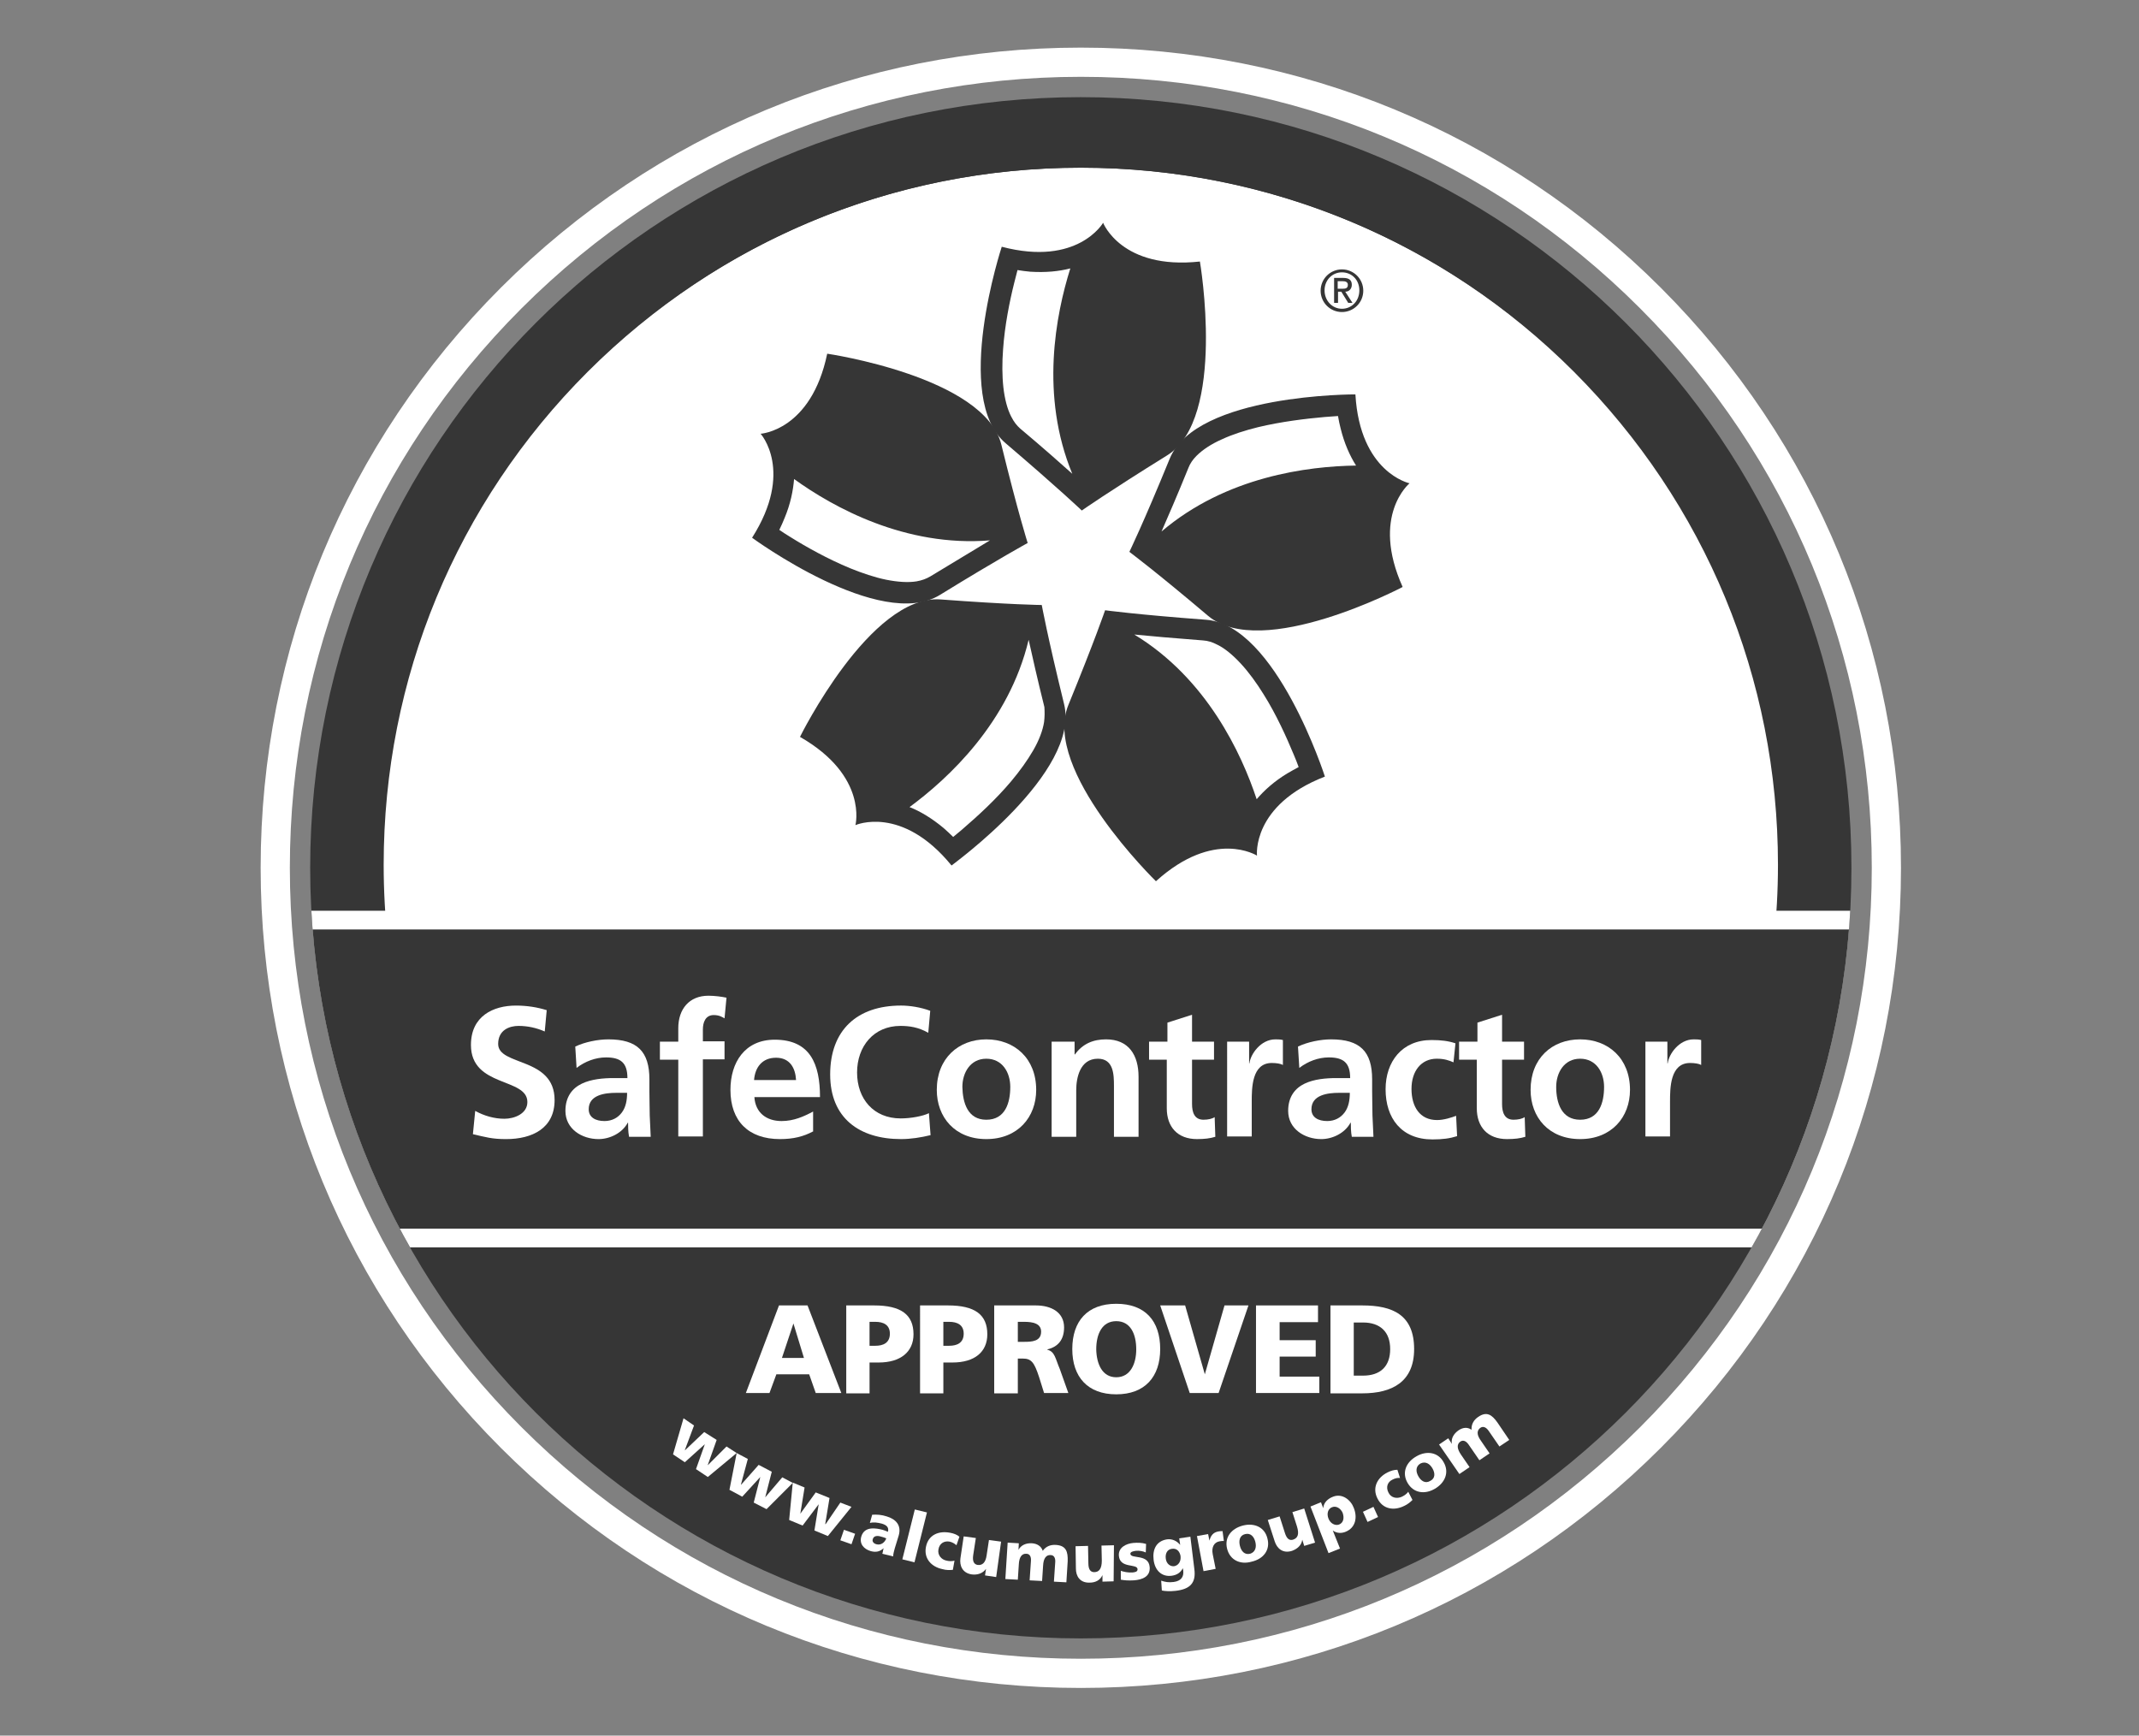
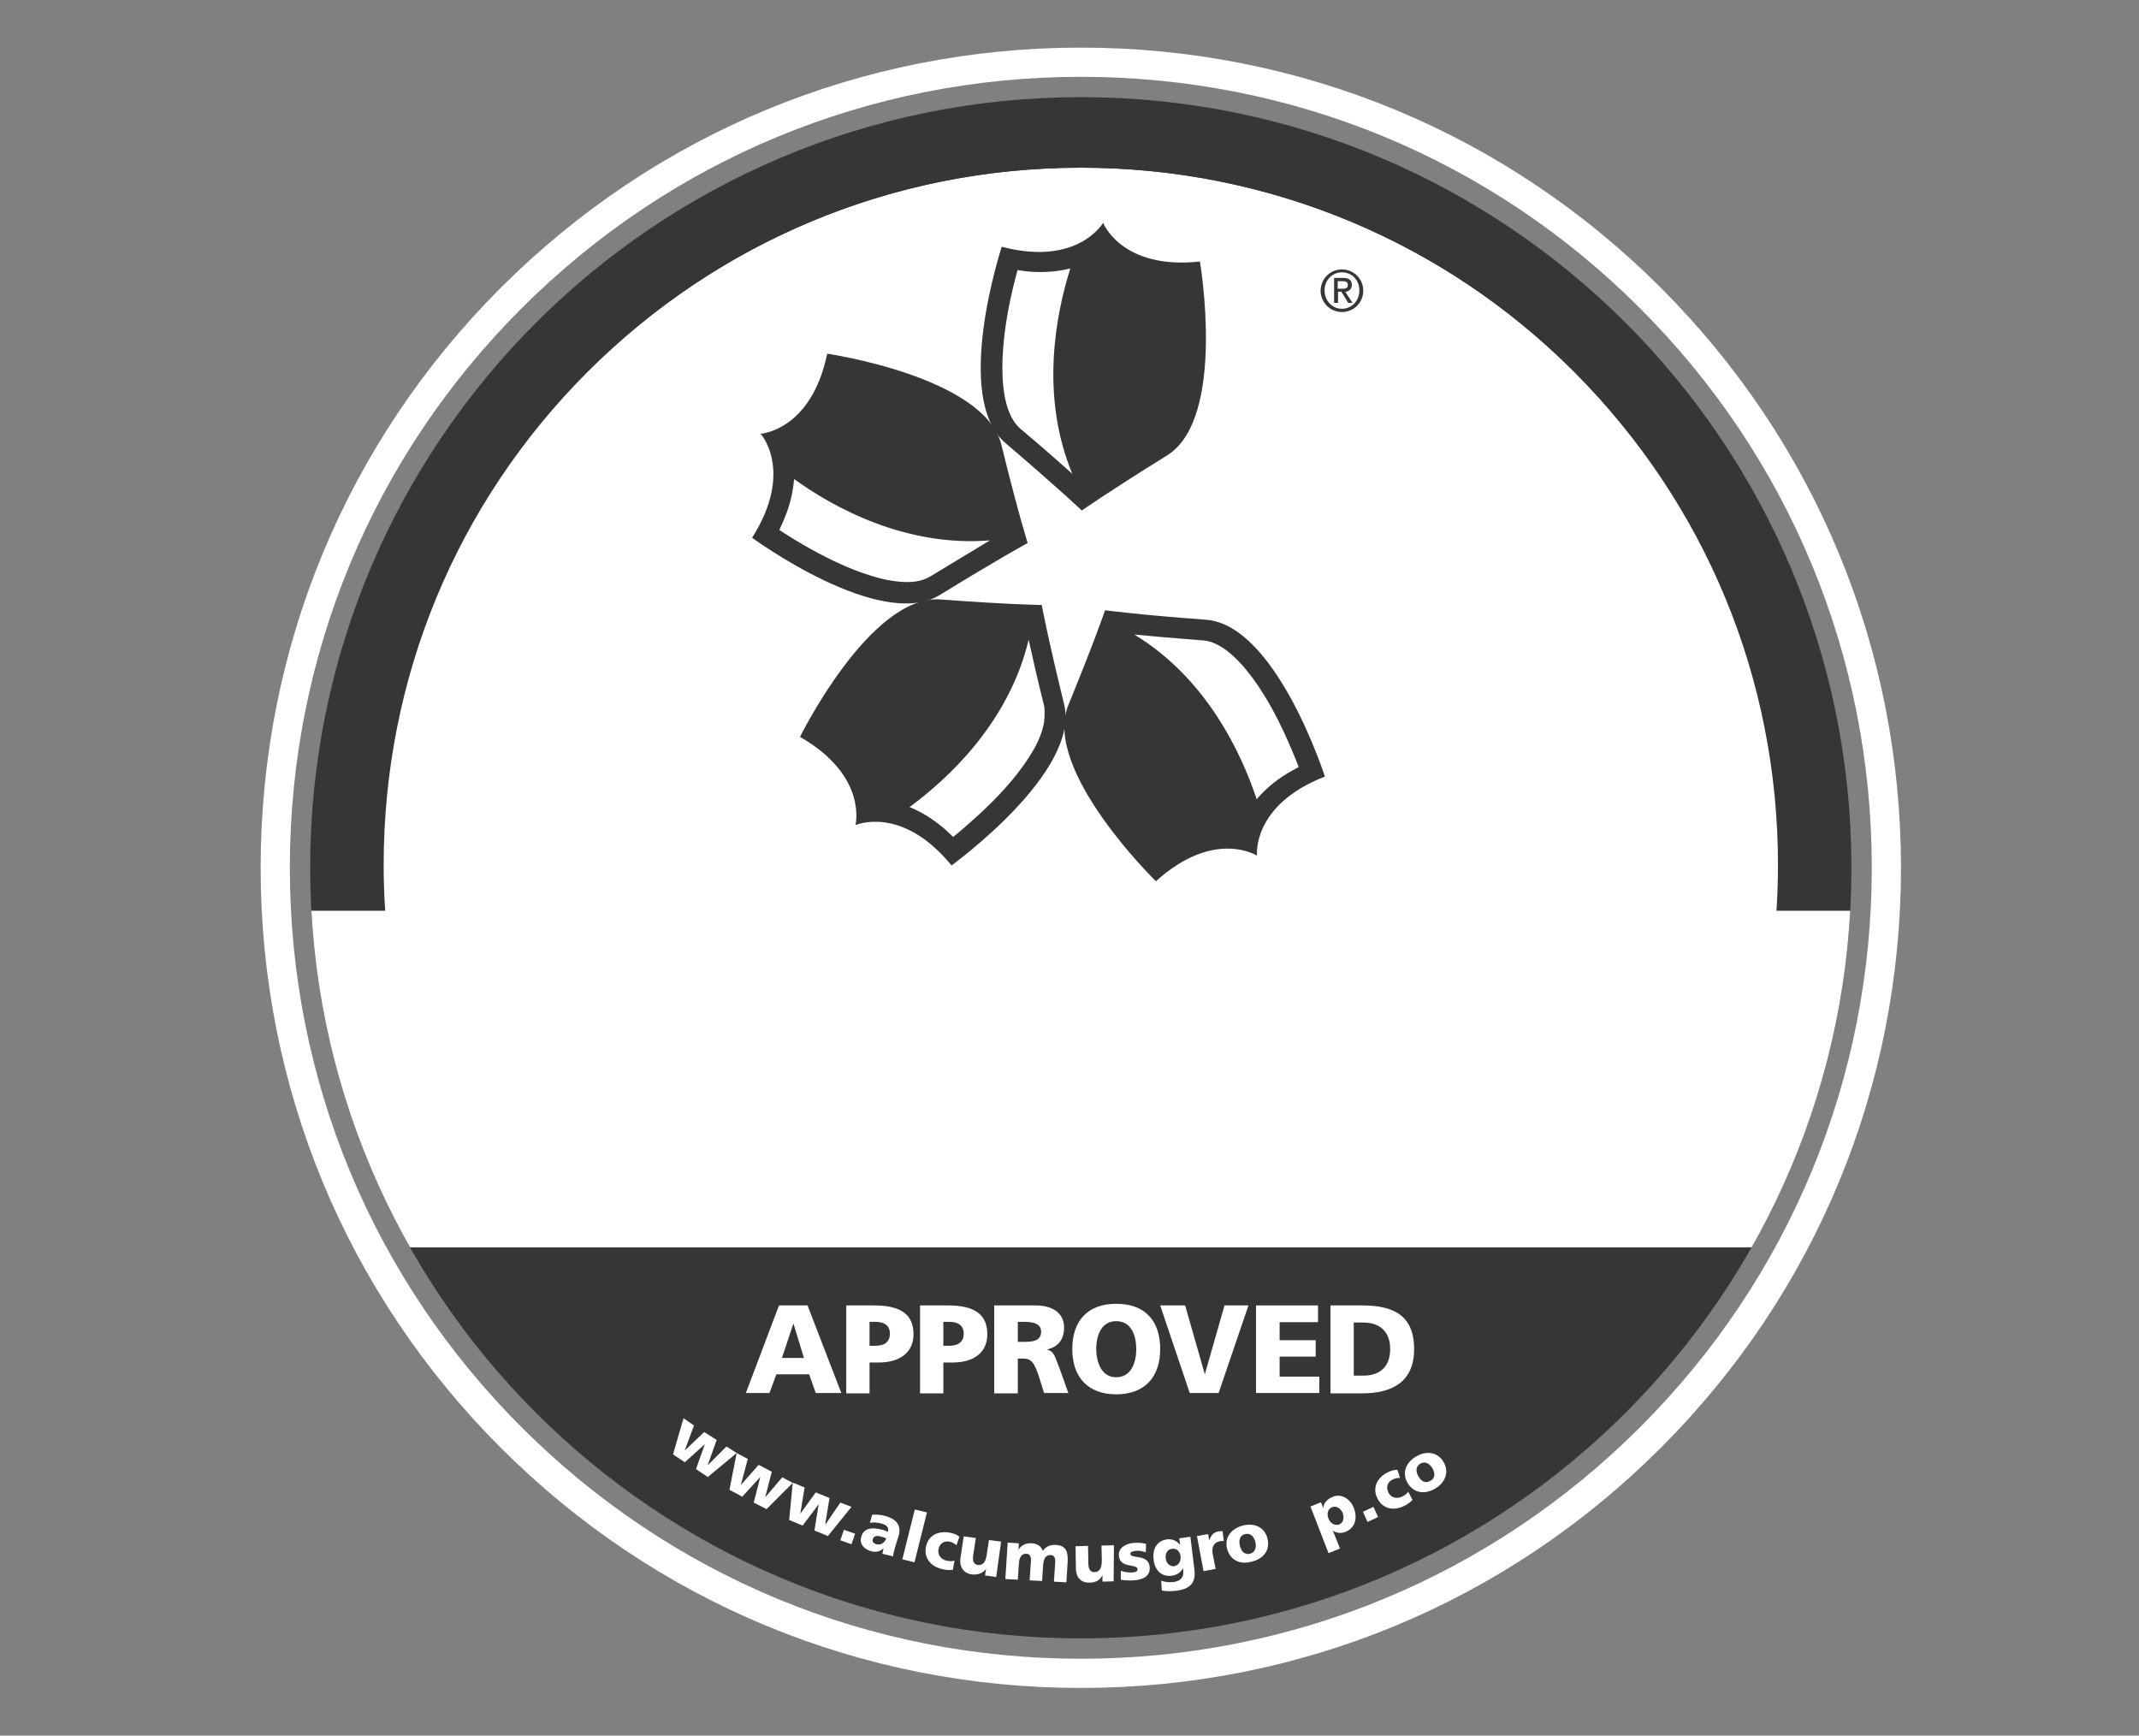
<svg xmlns="http://www.w3.org/2000/svg" xmlns:xlink="http://www.w3.org/1999/xlink" version="1.1" id="layer" x="0px" y="0px" width="283.46px" height="230px" viewBox="0 96.1 283.46 230" enable-background="new 0 96.1 283.46 230" xml:space="preserve">
  <rect x="0" y="96.1" width="283.46" height="230" fill="#808080" stroke="none" />
  <path fill="#363636" d="M143.23,313.223c-56.388,0-102.125-45.692-102.125-102.124c0-56.388,45.693-102.123,102.125-102.123  c56.387,0,102.123,45.735,102.123,102.123S199.617,313.223,143.23,313.223" />
  <path fill="#FFFFFF" d="M143.23,118.323c-51.258,0-92.821,41.563-92.821,92.82c0,8.348,1.13,16.434,3.174,24.172h179.206  c2.086-7.694,3.174-15.824,3.174-24.172C236.048,159.842,194.486,118.323,143.23,118.323" />
  <path fill="#363636" d="M82.32,283.833c-21.781-18.172-34.259-44.822-34.259-73.125c0-25.434,9.913-49.302,27.868-67.3  c17.999-17.956,41.867-27.868,67.301-27.868c25.432,0,49.344,9.912,67.299,27.868c18,17.998,27.867,41.866,27.867,67.3  c0,28.303-12.477,54.996-34.258,73.125l-1.783-2.13c21.131-17.607,33.26-43.519,33.26-70.995c0-24.694-9.607-47.867-27.041-65.344  c-17.436-17.434-40.65-27.042-65.344-27.042c-24.695,0-47.867,9.608-65.344,27.042c-17.434,17.434-27.042,40.649-27.042,65.344  c0,27.477,12.129,53.388,33.259,70.995L82.32,283.833" />
  <g>
    <defs>
      <path id="SVGID_1_" d="M245.353,211.099c0,56.388-45.693,102.124-102.123,102.124c-56.388,0-102.125-45.736-102.125-102.124    S86.842,108.976,143.23,108.976C199.617,109.019,245.353,154.711,245.353,211.099" />
    </defs>
    <clipPath id="SVGID_2_">
      <use xlink:href="#SVGID_1_" overflow="visible" />
    </clipPath>
    <rect x="41.105" y="216.794" clip-path="url(#SVGID_2_)" fill="#FFFFFF" width="204.205" height="44.606" />
  </g>
  <g>
    <defs>
      <path id="SVGID_3_" d="M245.353,211.099c0,56.388-45.693,102.124-102.123,102.124c-56.388,0-102.125-45.736-102.125-102.124    S86.842,108.976,143.23,108.976C199.617,109.019,245.353,154.711,245.353,211.099" />
    </defs>
    <clipPath id="SVGID_4_">
      <use xlink:href="#SVGID_3_" overflow="visible" />
    </clipPath>
-     <rect x="41.105" y="219.273" clip-path="url(#SVGID_4_)" fill="#363636" width="204.205" height="39.649" />
  </g>
  <path fill="#FFFFFF" d="M72.19,232.793c-1.087-0.478-2.261-0.739-3.478-0.739c-1.174,0-2.695,0.522-2.695,2.392  c0,2.956,7.478,1.695,7.478,7.435c0,3.738-2.956,5.174-6.434,5.174c-1.87,0-2.696-0.262-4.391-0.652l0.304-3.087  c1.174,0.652,2.521,1.043,3.87,1.043c1.304,0,3.043-0.651,3.043-2.217c0-3.261-7.478-1.913-7.478-7.564  c0-3.826,2.956-5.218,5.956-5.218c1.478,0,2.826,0.218,4.086,0.609L72.19,232.793" />
  <path fill="#FFFFFF" d="M76.234,234.793c1.261-0.608,3-0.956,4.391-0.956c3.826,0,5.434,1.608,5.434,5.304v1.608  c0,1.261,0.043,2.218,0.043,3.174c0.043,0.957,0.087,1.826,0.13,2.826h-2.869c-0.13-0.652-0.13-1.479-0.13-1.869H83.19  c-0.739,1.391-2.391,2.174-3.87,2.174c-2.217,0-4.391-1.349-4.391-3.739c0-1.869,0.913-3,2.174-3.608  c1.261-0.608,2.869-0.739,4.217-0.739h1.826c0-2.043-0.913-2.739-2.826-2.739c-1.391,0-2.782,0.522-3.913,1.392L76.234,234.793   M80.103,244.662c1,0,1.783-0.435,2.304-1.131c0.522-0.695,0.696-1.608,0.696-2.608h-1.435c-1.478,0-3.652,0.261-3.652,2.174  C78.016,244.184,78.929,244.662,80.103,244.662z" />
-   <path fill="#FFFFFF" d="M89.885,236.532H87.45v-2.392h2.435v-1.782c0-2.521,1.435-4.304,4-4.304c0.826,0,1.783,0.13,2.391,0.261  l-0.261,2.739c-0.304-0.175-0.696-0.436-1.435-0.436c-1.087,0-1.435,0.957-1.435,1.913v1.565h2.87v2.391h-2.87v10.217h-3.26V236.532  " />
  <path fill="#FFFFFF" d="M107.71,246.054c-1.217,0.651-2.565,1-4.348,1c-4.173,0-6.564-2.392-6.564-6.521  c0-3.652,1.913-6.652,5.869-6.652c4.695,0,6,3.218,6,7.608h-8.695c0.13,2.043,1.565,3.174,3.608,3.174  c1.609,0,2.957-0.608,4.174-1.261v2.652 M105.493,239.228c-0.087-1.608-0.826-2.956-2.652-2.956c-1.826,0-2.783,1.261-2.913,2.956  H105.493z" />
  <path fill="#FFFFFF" d="M123.318,246.531c-1.261,0.305-2.609,0.522-3.913,0.522c-5.521,0-9.391-2.783-9.391-8.565  c0-5.869,3.565-9.13,9.391-9.13c1.13,0,2.608,0.218,3.87,0.696l-0.261,2.912c-1.304-0.738-2.478-0.912-3.695-0.912  c-3.521,0-5.739,2.695-5.739,6.173c0,3.479,2.174,6.087,5.782,6.087c1.348,0,2.957-0.305,3.739-0.695L123.318,246.531" />
  <path fill="#FFFFFF" d="M130.708,233.837c3.739,0,6.608,2.521,6.608,6.695c0,3.608-2.435,6.521-6.608,6.521  s-6.565-2.913-6.565-6.521C124.144,236.359,127.013,233.837,130.708,233.837 M130.708,244.489c2.521,0,3.174-2.261,3.174-4.348  c0-1.913-1.043-3.739-3.174-3.739s-3.174,1.87-3.174,3.739C127.578,242.228,128.23,244.489,130.708,244.489z" />
  <path fill="#FFFFFF" d="M139.273,234.141h3.131v1.696h0.043c1.043-1.435,2.434-2,4.131-2c2.998,0,4.303,2.087,4.303,4.956v7.956  h-3.26v-6.739c0-1.521-0.043-3.608-2.131-3.608c-2.391,0-2.869,2.565-2.869,4.174v6.174h-3.26v-12.608" />
  <path fill="#FFFFFF" d="M154.707,236.532h-2.434v-2.392h2.434v-2.521l3.262-1.043v3.564h2.912v2.392h-2.912v5.869  c0,1.087,0.303,2.087,1.521,2.087c0.607,0,1.174-0.131,1.477-0.348l0.088,2.608c-0.695,0.217-1.436,0.305-2.436,0.305  c-2.564,0-3.998-1.609-3.998-4.087v-6.435" />
  <path fill="#FFFFFF" d="M162.619,234.141h2.914v2.87h0.043c0.131-1.174,1.479-3.174,3.434-3.174c0.305,0,0.652,0,1,0.087v3.304  c-0.303-0.174-0.869-0.261-1.477-0.261c-2.652,0-2.652,3.348-2.652,5.13v4.608h-3.262V234.141" />
  <path fill="#FFFFFF" d="M172.009,234.793c1.262-0.608,3-0.956,4.393-0.956c3.824,0,5.434,1.608,5.434,5.304v1.608  c0,1.261,0.043,2.218,0.043,3.174c0.043,0.957,0.088,1.826,0.131,2.826h-2.869c-0.131-0.652-0.131-1.479-0.131-1.869h-0.043  c-0.74,1.391-2.391,2.174-3.869,2.174c-2.217,0-4.391-1.349-4.391-3.739c0-1.869,0.912-3,2.174-3.608  c1.26-0.608,2.869-0.739,4.217-0.739h1.826c0-2.043-0.914-2.739-2.826-2.739c-1.393,0-2.783,0.522-3.914,1.392L172.009,234.793   M175.878,244.662c1,0,1.783-0.435,2.305-1.131c0.521-0.695,0.695-1.608,0.695-2.608h-1.434c-1.479,0-3.652,0.261-3.652,2.174  C173.792,244.184,174.705,244.662,175.878,244.662z" />
  <path fill="#FFFFFF" d="M192.617,236.88c-0.607-0.261-1.217-0.479-2.217-0.479c-2.043,0-3.348,1.609-3.348,4  c0,2.348,1.088,4.13,3.391,4.13c0.914,0,1.957-0.348,2.521-0.564l0.131,2.695c-0.957,0.304-1.912,0.435-3.26,0.435  c-4.131,0-6.217-2.826-6.217-6.651c0-3.652,2.174-6.521,6.086-6.521c1.305,0,2.26,0.13,3.174,0.435L192.617,236.88" />
  <path fill="#FFFFFF" d="M195.791,236.532h-2.434v-2.392h2.434v-2.521l3.262-1.043v3.564h2.912v2.392h-2.912v5.869  c0,1.087,0.305,2.087,1.521,2.087c0.607,0,1.174-0.131,1.479-0.348l0.086,2.608c-0.695,0.217-1.434,0.305-2.434,0.305  c-2.566,0-4-1.609-4-4.087v-6.435" />
  <path fill="#FFFFFF" d="M209.398,233.837c3.74,0,6.609,2.521,6.609,6.695c0,3.608-2.436,6.521-6.609,6.521  c-4.172,0-6.564-2.913-6.564-6.521C202.833,236.359,205.66,233.837,209.398,233.837 M209.398,244.489  c2.523,0,3.174-2.261,3.174-4.348c0-1.913-1.043-3.739-3.174-3.739c-2.129,0-3.172,1.87-3.172,3.739  C206.226,242.228,206.921,244.489,209.398,244.489z" />
  <path fill="#FFFFFF" d="M218.05,234.141h2.912v2.87h0.045c0.131-1.174,1.479-3.174,3.434-3.174c0.305,0,0.652,0,1,0.087v3.304  c-0.305-0.174-0.869-0.261-1.479-0.261c-2.65,0-2.65,3.348-2.65,5.13v4.608h-3.262V234.141" />
  <polyline fill="#FFFFFF" points="90.581,284.051 91.972,285.007 90.754,288.268 90.798,288.268 93.32,285.877 94.972,286.92   93.798,290.225 93.798,290.268 96.276,287.79 97.624,288.659 93.798,291.833 92.233,290.789 93.407,287.486 93.407,287.486   90.754,289.877 89.189,288.833 90.581,284.051 " />
  <polyline fill="#FFFFFF" points="97.624,288.659 99.102,289.442 98.189,292.833 98.232,292.833 100.537,290.225 102.275,291.138   101.406,294.529 101.406,294.529 103.667,291.876 105.058,292.615 101.58,296.094 99.884,295.224 100.754,291.833 100.754,291.833   98.363,294.442 96.667,293.529 97.624,288.659 " />
  <polyline fill="#FFFFFF" points="105.058,292.573 106.623,293.225 106.058,296.702 106.058,296.702 108.101,293.876   109.927,294.615 109.362,298.05 109.406,298.094 111.362,295.224 112.84,295.789 109.71,299.658 107.927,298.92 108.493,295.442   108.493,295.442 106.362,298.268 104.58,297.529 105.058,292.573 " />
  <polyline fill="#FFFFFF" points="111.84,298.832 113.318,299.355 112.84,300.745 111.362,300.224 111.84,298.832 " />
  <path fill="#FFFFFF" d="M116.927,302.006c0.087-0.261,0.087-0.478,0.174-0.738l0,0c-0.521,0.478-1.043,0.564-1.695,0.391  c-0.913-0.261-1.565-0.956-1.261-1.956c0.435-1.392,1.956-1.087,2.826-0.87c0.261,0.088,0.522,0.175,0.696,0.262  c0.174-0.609-0.217-0.913-0.826-1.087c-0.521-0.131-1.043-0.218-1.565-0.087l0.304-1.087c0.608-0.044,1.261,0,1.913,0.217  c1.174,0.348,2,1.131,1.608,2.521l-0.521,1.696c-0.087,0.348-0.218,0.738-0.218,1.087L116.927,302.006 M116.144,300.745  c0.609,0.174,1.13-0.261,1.305-0.782c-0.218-0.087-0.435-0.174-0.652-0.218c-0.522-0.174-1-0.13-1.13,0.305  C115.536,300.398,115.796,300.658,116.144,300.745z" />
  <polyline fill="#FFFFFF" points="121.231,296.137 122.839,296.529 121.188,303.137 119.579,302.745 121.231,296.137 " />
  <path fill="#FFFFFF" d="M126.752,300.876c-0.261-0.218-0.522-0.392-0.913-0.479c-0.696-0.13-1.348,0.218-1.478,1.044  c-0.131,0.738,0.391,1.348,1.086,1.478c0.348,0.087,0.739,0.087,1.043,0l-0.217,1.218c-0.435,0.043-0.913,0.043-1.348-0.087  c-1.521-0.305-2.521-1.435-2.217-2.957c0.304-1.564,1.652-2.173,3.217-1.869c0.478,0.087,0.913,0.261,1.217,0.521L126.752,300.876" />
  <path fill="#FFFFFF" d="M132.013,305.093l-1.478-0.217l0.13-0.87l0,0c-0.435,0.608-1.13,0.826-1.87,0.739  c-1.261-0.174-1.652-1.174-1.521-2.13l0.435-2.913l1.609,0.217l-0.348,2.261c-0.131,0.87,0.13,1.218,0.565,1.305  c0.652,0.087,1.087-0.305,1.217-1.305l0.304-1.999l1.609,0.217L132.013,305.093" />
  <path fill="#FFFFFF" d="M133.534,300.529l1.479,0.087l-0.043,0.869l0,0c0.348-0.652,1.043-0.913,1.782-0.869  c0.652,0.043,1.217,0.348,1.435,1c0.435-0.609,1.043-0.826,1.739-0.783c1.348,0.087,1.608,0.87,1.565,2.174l-0.174,2.783  l-1.652-0.088l0.174-2.564c0.043-0.521-0.13-0.957-0.609-0.957c-0.565-0.043-0.956,0.392-1,1.436l-0.131,1.999l-1.652-0.087  l0.174-2.564c0.043-0.522-0.13-0.957-0.608-0.957c-0.565-0.043-0.957,0.392-1,1.435l-0.13,2l-1.652-0.087L133.534,300.529" />
  <path fill="#FFFFFF" d="M147.578,305.658l-1.479,0.043v-0.869l0,0c-0.305,0.695-0.957,1-1.695,1  c-1.305,0.043-1.826-0.869-1.826-1.869l-0.044-2.957l1.651-0.043l0.045,2.304c0,0.913,0.348,1.174,0.781,1.174  c0.652,0,1-0.478,1-1.521l-0.043-2l1.652-0.043L147.578,305.658" />
  <path fill="#FFFFFF" d="M148.533,304.267c0.393,0.131,0.957,0.261,1.566,0.218c0.348-0.044,0.65-0.087,0.65-0.435  c-0.043-0.783-2.348-0.044-2.477-1.783c-0.088-1.086,0.955-1.608,1.912-1.695c0.564-0.043,1.131-0.043,1.695,0.131l-0.043,1.13  c-0.348-0.174-0.869-0.261-1.305-0.217c-0.348,0.043-0.738,0.13-0.738,0.391c0.043,0.739,2.434-0.043,2.564,1.783  c0.088,1.261-1,1.651-2.086,1.738c-0.74,0.044-1.262,0-1.74-0.087V304.267" />
  <path fill="#FFFFFF" d="M158.271,304.006c0.262,1.913-0.607,2.695-2.477,2.913c-0.783,0.087-1.436,0.043-1.826-0.044l-0.088-1.304  c0.521,0.174,0.957,0.261,1.652,0.174c0.957-0.131,1.391-0.652,1.262-1.565l-0.045-0.261l0,0c-0.305,0.609-0.826,0.913-1.479,1  c-1.303,0.174-2.217-0.695-2.391-2.087c-0.174-1.391,0.348-2.521,1.783-2.738c0.695-0.087,1.305,0.217,1.738,0.738l0,0l-0.131-0.869  l1.479-0.218L158.271,304.006 M155.576,303.658c0.566-0.087,0.957-0.608,0.869-1.348c-0.086-0.521-0.434-1.087-1.174-0.956  c-0.607,0.087-0.869,0.651-0.781,1.304C154.576,303.354,155.097,303.702,155.576,303.658z" />
  <path fill="#FFFFFF" d="M162.185,300.311c-0.174,0-0.348,0-0.566,0.044c-0.738,0.13-1.086,0.782-0.912,1.695l0.391,1.956  l-1.607,0.305l-0.871-4.652l1.479-0.261l0.174,0.87l0,0c0.174-0.652,0.479-1.087,1.174-1.218c0.174-0.043,0.393-0.043,0.566-0.043  L162.185,300.311" />
  <path fill="#FFFFFF" d="M162.619,301.355c-0.391-1.522,0.566-2.696,2.088-3.087c1.521-0.392,2.912,0.217,3.26,1.739  c0.393,1.521-0.564,2.695-2.086,3.043C164.402,303.485,163.011,302.876,162.619,301.355 M166.359,300.442  c-0.174-0.696-0.609-1.218-1.348-1.044c-0.74,0.174-0.871,0.87-0.697,1.565s0.609,1.217,1.348,1.043  C166.359,301.789,166.533,301.137,166.359,300.442z" />
-   <path fill="#FFFFFF" d="M174.271,300.529l-1.436,0.435l-0.26-0.826l0,0c-0.088,0.739-0.652,1.218-1.348,1.479  c-1.219,0.391-2-0.305-2.305-1.261l-0.914-2.826l1.566-0.479l0.695,2.174c0.262,0.87,0.652,1.044,1.086,0.913  c0.652-0.218,0.826-0.739,0.523-1.739l-0.609-1.913l1.564-0.478L174.271,300.529" />
  <path fill="#FFFFFF" d="M173.662,295.746l1.393-0.565l0.303,0.782l0,0c0.045-0.739,0.609-1.261,1.305-1.521  c1.217-0.479,2.348,0.435,2.738,1.479c0.523,1.304,0.219,2.651-1.086,3.174c-0.521,0.217-1.174,0.217-1.695-0.174l0,0l0.957,2.391  l-1.523,0.608L173.662,295.746 M176.531,295.833c-0.564,0.217-0.738,0.869-0.479,1.521c0.262,0.652,0.871,0.956,1.393,0.782  c0.564-0.217,0.738-0.826,0.479-1.564C177.662,296.007,177.097,295.615,176.531,295.833z" />
  <polyline fill="#FFFFFF" points="180.619,296.442 182.009,295.789 182.619,297.137 181.226,297.789 180.619,296.442 " />
  <path fill="#FFFFFF" d="M185.531,291.964c-0.348-0.044-0.652,0.043-1,0.217c-0.652,0.305-0.912,1-0.521,1.739  c0.348,0.695,1.131,0.826,1.783,0.521c0.348-0.174,0.65-0.392,0.826-0.652l0.564,1.087c-0.305,0.305-0.695,0.609-1.088,0.783  c-1.391,0.695-2.869,0.435-3.564-1c-0.695-1.392-0.043-2.739,1.348-3.435c0.436-0.218,0.869-0.348,1.305-0.348L185.531,291.964" />
  <path fill="#FFFFFF" d="M186.531,292.615c-0.783-1.348-0.217-2.738,1.174-3.521c1.348-0.782,2.869-0.564,3.609,0.783  c0.781,1.348,0.174,2.738-1.174,3.521C188.791,294.181,187.314,293.963,186.531,292.615 M189.835,290.702  c-0.348-0.608-0.914-0.999-1.609-0.651c-0.652,0.391-0.609,1.087-0.26,1.695c0.348,0.608,0.912,1,1.564,0.608  C190.226,292.007,190.183,291.312,189.835,290.702z" />
-   <path fill="#FFFFFF" d="M190.705,287.53l1.217-0.826l0.479,0.739l0,0c-0.131-0.739,0.262-1.349,0.869-1.783  c0.566-0.391,1.174-0.478,1.74-0.087c-0.045-0.739,0.303-1.304,0.869-1.695c1.131-0.782,1.826-0.305,2.564,0.739l1.564,2.304  l-1.303,0.87l-1.436-2.087c-0.305-0.435-0.695-0.652-1.086-0.392c-0.479,0.348-0.523,0.913,0.086,1.739l1.131,1.652l-1.348,0.912  l-1.436-2.086c-0.305-0.436-0.695-0.652-1.086-0.392c-0.479,0.348-0.479,0.913,0.086,1.739l1.131,1.651l-1.348,0.913L190.705,287.53  " />
  <path fill="#FFFFFF" d="M143.23,319.788c-29.042,0-56.345-11.304-76.865-31.824s-31.824-47.823-31.824-76.865  c0-29.041,11.303-56.344,31.824-76.864s47.823-31.824,76.865-31.824c29.041,0,56.344,11.304,76.863,31.824  c20.521,20.521,31.824,47.823,31.824,76.864c0,29.042-11.303,56.345-31.824,76.865C199.574,308.485,172.271,319.788,143.23,319.788   M143.23,106.28c-27.999,0-54.345,10.913-74.126,30.694c-19.782,19.781-30.694,46.127-30.694,74.125  c0,27.999,10.912,54.345,30.694,74.126c19.825,19.825,46.127,30.693,74.126,30.693c27.998,0,54.344-10.912,74.125-30.693  s30.693-46.127,30.693-74.126c0-27.998-10.912-54.344-30.693-74.125C197.574,117.149,171.228,106.28,143.23,106.28z" />
  <path fill="#FFFFFF" d="M103.232,269.096h3.782l4.478,11.607h-3.391l-0.869-2.478h-4.348l-0.913,2.478h-3.13L103.232,269.096   M105.145,271.487L105.145,271.487l-1.521,4.565h2.913L105.145,271.487z" />
  <path fill="#FFFFFF" d="M112.145,269.096h3.695c3.565,0,5.217,1.217,5.217,3.825c0,2.348-1.739,3.739-4.608,3.739h-1.217v4.087  h-3.087V269.096 M115.231,274.443h0.782c1.043,0,1.913-0.391,1.913-1.608c0-1.174-0.87-1.564-1.913-1.564h-0.782V274.443z" />
  <path fill="#FFFFFF" d="M121.926,269.096h3.696c3.565,0,5.217,1.217,5.217,3.825c0,2.348-1.695,3.739-4.608,3.739h-1.217v4.087  h-3.087V269.096 M125.013,274.443h0.783c1.043,0,1.913-0.391,1.913-1.608c0-1.174-0.869-1.564-1.913-1.564h-0.783V274.443z" />
  <path fill="#FFFFFF" d="M131.752,269.096h5.521c2.043,0,3.739,0.912,3.739,2.912c0,1.565-0.739,2.565-2.217,2.913v0.044  c1,0.261,1.043,1.13,1.652,2.564l1.13,3.174h-3.217l-0.652-2.087c-0.652-2-1.043-2.478-2.174-2.478h-0.652v4.608h-3.13V269.096   M134.882,273.921h0.826c1,0,2.261-0.043,2.261-1.348c0-1.087-1.087-1.304-2.261-1.304h-0.826V273.921z" />
  <path fill="#FFFFFF" d="M147.925,268.878c3.824,0,5.824,2.261,5.824,6c0,3.695-2.043,5.999-5.824,5.999  c-3.783,0-5.826-2.304-5.826-5.999C142.099,271.182,144.099,268.878,147.925,268.878 M147.925,278.616  c1.869,0,2.65-1.782,2.65-3.695c0-2-0.738-3.739-2.65-3.739c-1.871,0-2.652,1.696-2.652,3.739  C145.316,276.834,146.054,278.616,147.925,278.616z" />
  <polyline fill="#FFFFFF" points="153.75,269.096 157.054,269.096 159.664,278.226 159.664,278.226 162.271,269.096 165.445,269.096   161.49,280.703 157.664,280.703 153.75,269.096 " />
  <polyline fill="#FFFFFF" points="166.445,269.096 174.662,269.096 174.662,271.313 169.576,271.313 169.576,273.704   174.357,273.704 174.357,275.878 169.576,275.878 169.576,278.53 174.835,278.53 174.835,280.703 166.445,280.703 166.445,269.096   " />
  <path fill="#FFFFFF" d="M176.314,269.096h4.217c4.043,0,6.869,1.261,6.869,5.782c0,4.347-2.912,5.869-6.869,5.869h-4.217V269.096   M179.4,278.4h1.219c2.303,0,3.607-1.218,3.607-3.521c0-2.305-1.348-3.521-3.607-3.521H179.4V278.4z" />
  <path fill="#363636" d="M177.835,131.8c1.564,0,2.826,1.261,2.826,2.826c0,1.564-1.262,2.825-2.826,2.825s-2.826-1.261-2.826-2.825  C175.009,133.061,176.271,131.8,177.835,131.8 M177.835,137.017c1.305,0,2.305-1.043,2.305-2.435c0-1.391-1-2.391-2.305-2.391  s-2.305,1.043-2.305,2.391S176.531,137.017,177.835,137.017z M176.75,132.93h1.26c0.783,0,1.131,0.305,1.131,0.913  c0,0.522-0.348,0.913-0.869,0.913l0.955,1.479h-0.564l-0.912-1.479h-0.436v1.479h-0.521v-3.305H176.75z M177.271,134.365h0.652  c0.434,0,0.695-0.087,0.695-0.522c0-0.391-0.348-0.478-0.695-0.478h-0.652V134.365z" />
  <path fill="#363636" d="M159.011,130.757c-10.391,1.13-12.826-5.131-12.826-5.131s-3.347,5.826-13.433,3.174  c0,0-6.608,20.042,0.521,26.042c7.086,6.043,10.086,8.912,10.086,8.912s3.392-2.391,11.304-7.304  C162.576,151.538,159.011,130.757,159.011,130.757 M135.187,152.886c-0.435-0.392-0.826-0.87-1.174-1.565  c-0.522-1-0.87-2.348-1.043-3.869c-0.174-1.565-0.174-3.305-0.043-5.043c0.217-3.174,0.87-6.392,1.478-8.826  c0.174-0.652,0.304-1.217,0.435-1.695c0.565,0.087,1.13,0.174,1.695,0.218c2.043,0.13,3.782-0.044,5.304-0.436  c-1.913,6.087-4.043,16.825,0.261,27.216C140.447,157.407,138.187,155.407,135.187,152.886z" />
  <path fill="#363636" d="M132.708,155.06c-2.217-9.043-23.085-12.087-23.085-12.087c-2.13,10.217-8.826,10.608-8.826,10.608  s4.478,4.956-1.13,13.781c0,0,16.999,12.478,24.912,7.565c7.913-4.869,11.608-6.869,11.608-6.869S134.926,164.103,132.708,155.06   M123.274,172.493c-0.522,0.304-1.087,0.521-1.826,0.651c-1.087,0.175-2.478,0.087-4-0.217c-1.521-0.305-3.173-0.87-4.782-1.521  c-2.956-1.218-5.826-2.826-7.913-4.131c-0.565-0.348-1.043-0.651-1.478-0.956c0.261-0.521,0.479-1.043,0.696-1.565  c0.782-1.869,1.13-3.608,1.261-5.173c5.173,3.738,14.738,9.042,25.955,8.13C129.23,168.885,126.666,170.449,123.274,172.493z" />
  <path fill="#363636" d="M141.012,189.405c-2.217-9.042-2.957-13.129-2.957-13.129s-4.173-0.044-13.434-0.739  c-9.304-0.652-18.607,18.216-18.607,18.216c9.042,5.174,7.347,11.695,7.347,11.695s6.13-2.739,12.738,5.348  C126.1,210.751,143.23,198.448,141.012,189.405 M138.36,191.796c-0.174,1.087-0.652,2.392-1.435,3.739  c-0.782,1.348-1.782,2.738-2.913,4.086c-2.043,2.435-4.478,4.652-6.348,6.261c-0.478,0.435-0.956,0.782-1.348,1.131  c-0.435-0.436-0.826-0.783-1.261-1.174c-1.565-1.305-3.087-2.218-4.521-2.783c5.13-3.782,13.173-11.216,15.782-22.172  c0.478,2.13,1.13,5.087,2.087,8.912C138.447,190.448,138.447,191.101,138.36,191.796z" />
  <path fill="#363636" d="M175.576,199.013c0,0-6.436-20.086-15.738-20.781c-9.305-0.695-13.391-1.261-13.391-1.261  s-1.348,3.956-4.87,12.564c-3.521,8.608,11.608,23.347,11.608,23.347c7.738-7,13.391-3.392,13.391-3.392  S165.837,202.795,175.576,199.013 M166.533,202.013c-2-6.043-6.609-15.999-16.217-21.824c2.174,0.217,5.174,0.478,9.129,0.782  c0.609,0.043,1.219,0.217,1.871,0.565c0.998,0.478,2.086,1.391,3.129,2.521c1.043,1.13,2.088,2.564,3,4.043  c1.695,2.695,3.043,5.695,4,7.999c0.262,0.609,0.479,1.174,0.652,1.652c-0.521,0.261-1,0.565-1.479,0.826  C168.88,199.621,167.533,200.839,166.533,202.013z" />
-   <path fill="#363636" d="M186.792,160.146c0,0-6.566-1.391-7.174-11.781c0,0-21.086-0.087-24.607,8.521  c-3.521,8.608-5.348,12.348-5.348,12.348s3.348,2.478,10.434,8.478c7.131,6,25.781-3.826,25.781-3.826  C181.619,164.406,186.792,160.146,186.792,160.146 M153.923,166.537c0.871-2,2.088-4.783,3.566-8.435  c0.217-0.565,0.564-1.087,1.086-1.608c0.783-0.783,1.957-1.565,3.348-2.174c1.391-0.652,3.043-1.174,4.783-1.608  c3.086-0.739,6.348-1.131,8.824-1.349c0.652-0.043,1.262-0.087,1.783-0.13c0.088,0.565,0.217,1.13,0.348,1.652  c0.479,1.956,1.217,3.608,2.043,4.912C173.357,157.885,162.49,159.233,153.923,166.537z" />
</svg>